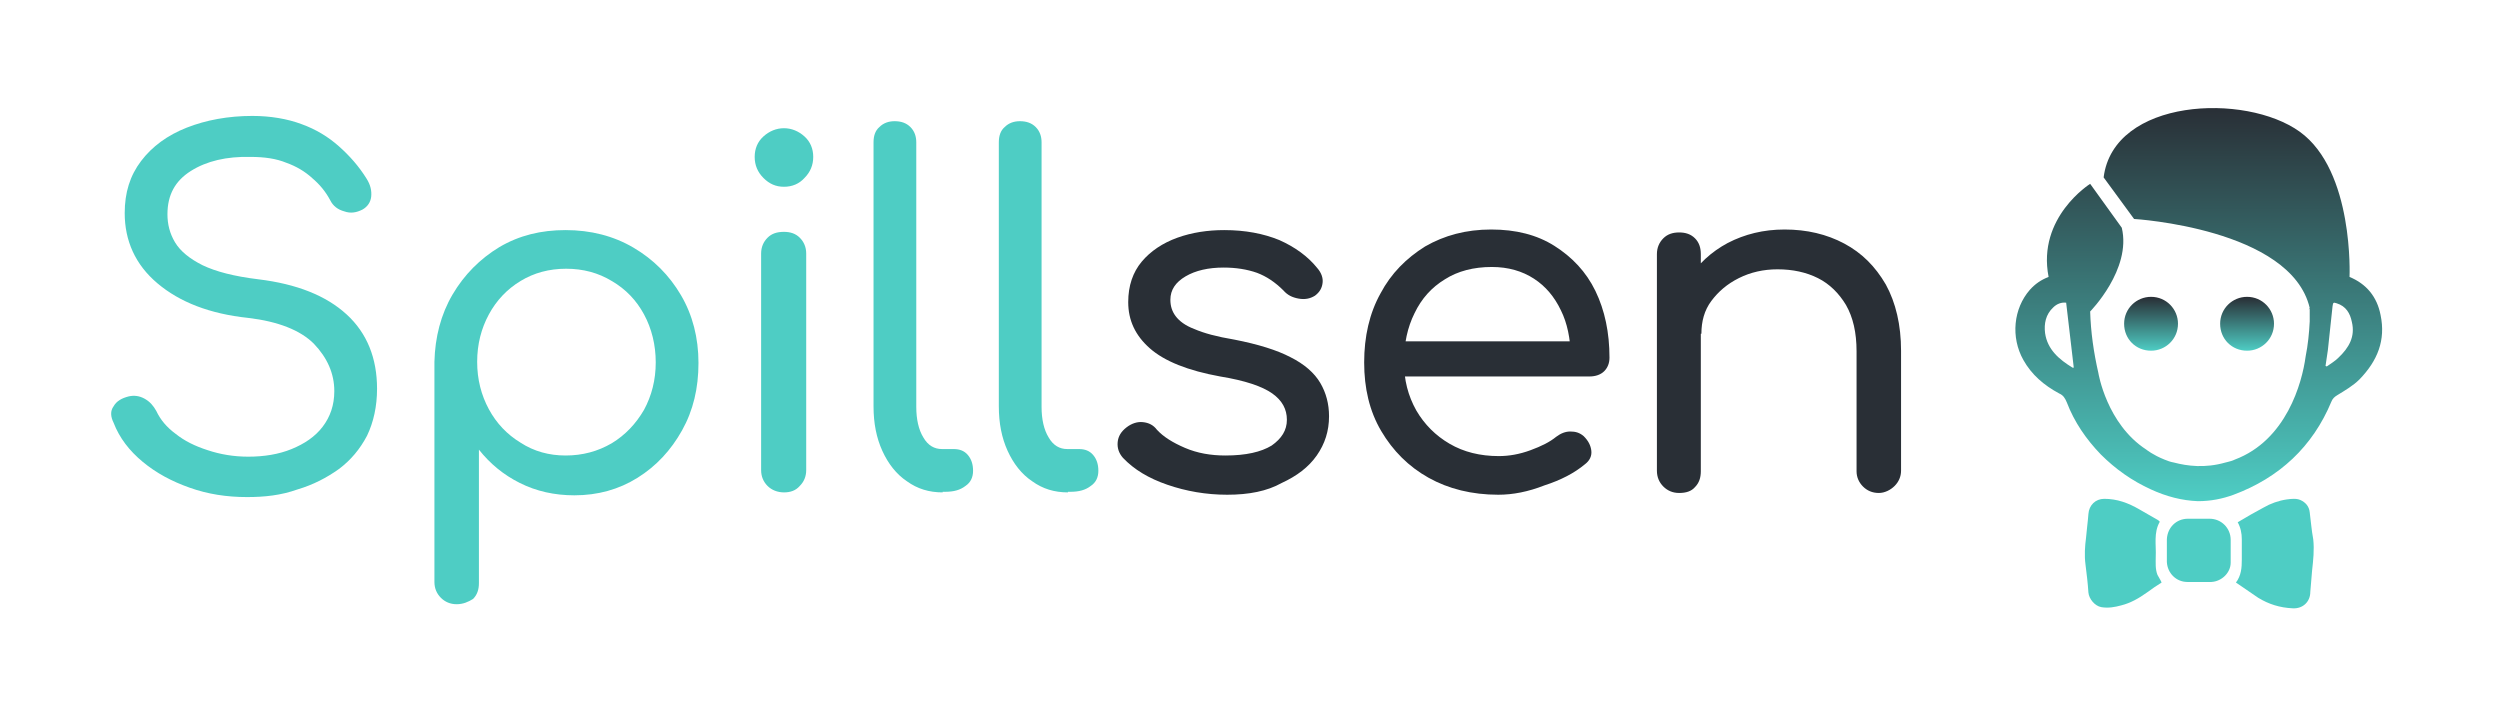
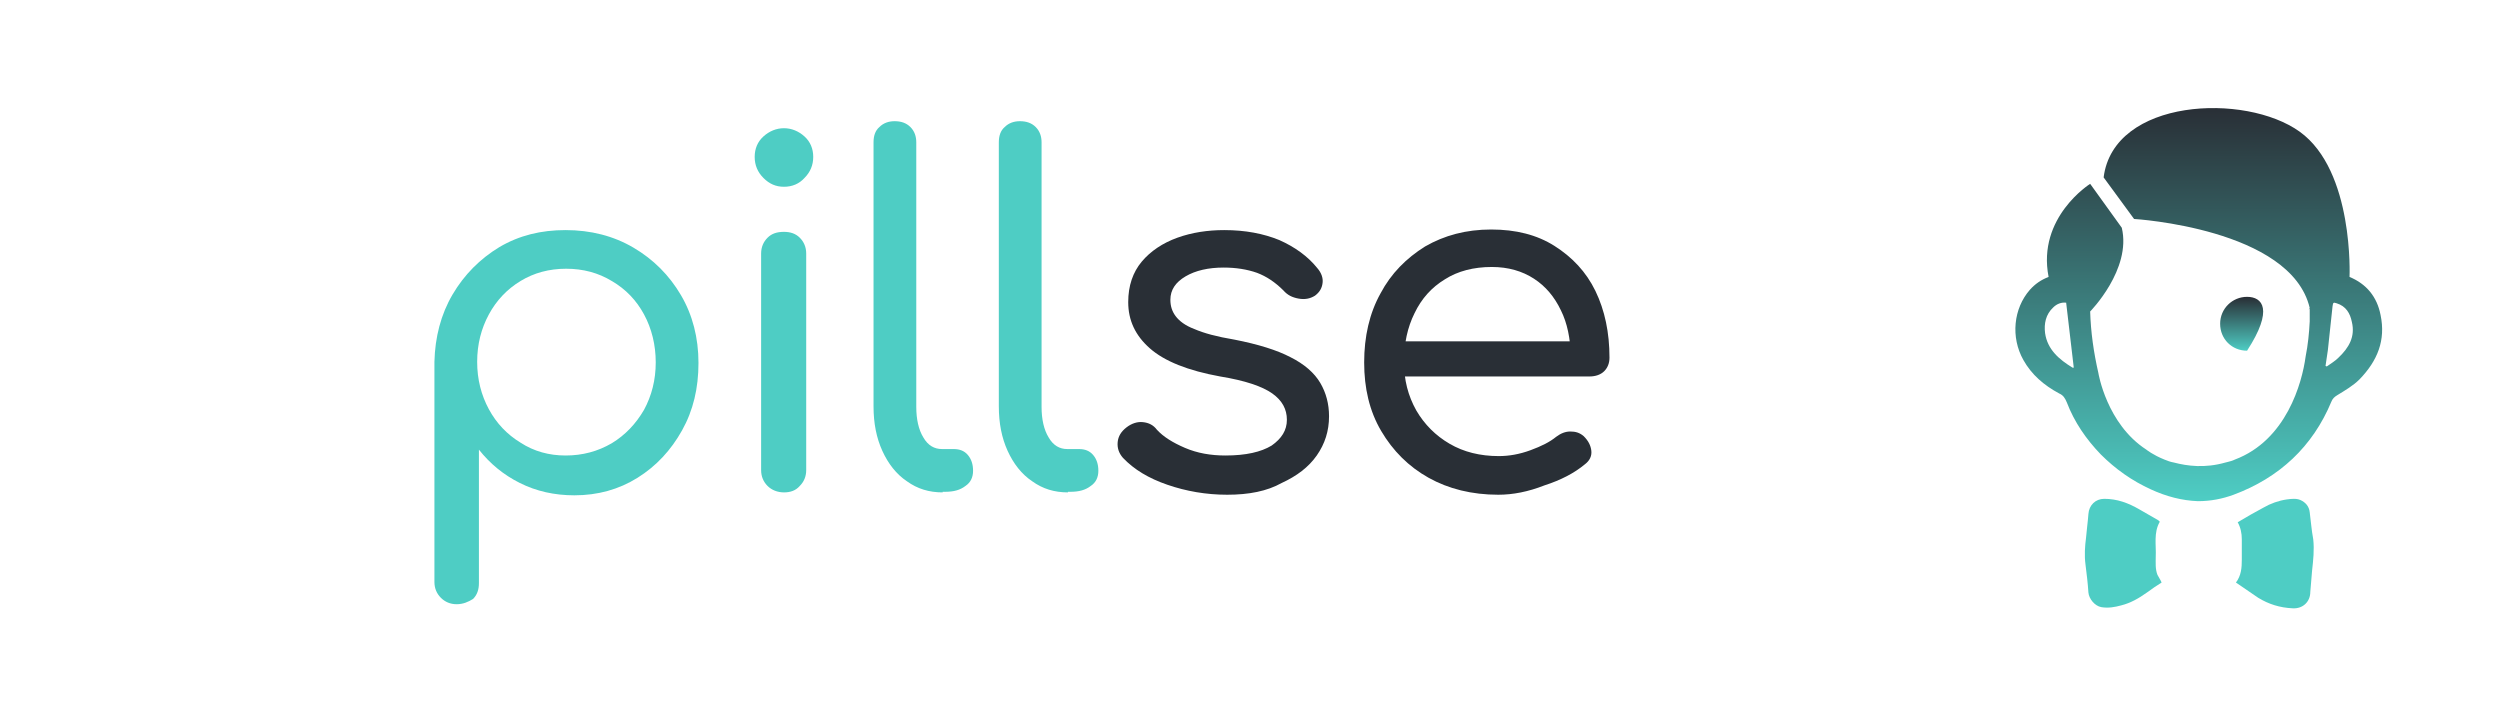
<svg xmlns="http://www.w3.org/2000/svg" width="427" height="121" viewBox="0 0 427 121" fill="none">
-   <path fill-rule="evenodd" clip-rule="evenodd" d="M367.4 59.9C369.9 59.9 372 57.9 372 55.3C372 52.8 370 50.7 367.4 50.7C364.9 50.7 362.8 52.7 362.8 55.3C362.8 57.9 364.8 59.9 367.4 59.9Z" fill="url(#paint0_linear_1711_2)" />
-   <path fill-rule="evenodd" clip-rule="evenodd" d="M383.8 59.9C386.3 59.9 388.4 57.9 388.4 55.3C388.4 52.8 386.4 50.7 383.8 50.7C381.3 50.7 379.2 52.7 379.2 55.3C379.2 57.9 381.2 59.9 383.8 59.9Z" fill="url(#paint1_linear_1711_2)" />
+   <path fill-rule="evenodd" clip-rule="evenodd" d="M383.8 59.9C388.4 52.8 386.4 50.7 383.8 50.7C381.3 50.7 379.2 52.7 379.2 55.3C379.2 57.9 381.2 59.9 383.8 59.9Z" fill="url(#paint1_linear_1711_2)" />
  <path fill-rule="evenodd" clip-rule="evenodd" d="M406.6 53.8C406 50.7 404.2 48.5 401.3 47.3C401.3 47.3 402.1 29.2 392.8 22.5C383.5 15.8 361 16.8 359.3 30.3L364.5 37.4C364.5 37.4 391.3 39 394.5 52.6C394.4 52.7 394.4 52.8 394.3 52.9C394.4 52.8 394.4 52.8 394.5 52.7C394.5 53.4 394.5 54.1 394.5 54.9C394.4 56.9 394.2 58.9 393.8 60.9C393.2 65.4 390.5 75.2 381.7 78.5C381.3 78.7 380.9 78.8 380.5 78.9C380.4 78.9 380.2 79 380.1 79C376.6 80 373.6 79.6 371.3 79C370.7 78.9 370.2 78.7 369.7 78.5C367.7 77.7 366.6 76.8 366.6 76.8C359.8 72.4 358.4 63.7 358.4 63.7C357.6 60.2 357.1 56.7 357 53.2C357 53.2 364.1 46 362.4 38.9L357 31.4C357 31.4 347.9 37.1 349.9 47.3C348.6 47.8 347.6 48.5 346.7 49.5C343.9 52.7 343.4 57.6 345.6 61.5C347 64 349.1 65.8 351.7 67.2C352.4 67.5 352.7 68 353 68.7C354.3 72.1 356.3 75 358.8 77.6C361.3 80.1 364.1 82.1 367.4 83.6C370 84.8 372.7 85.5 375.4 85.6C377.6 85.6 379.6 85.2 381.5 84.5C389.3 81.6 395 76.3 398.2 68.6C398.4 68.1 398.7 67.8 399.2 67.5C400.5 66.7 401.9 65.9 403 64.8C406.1 61.6 407.5 58.1 406.6 53.8ZM354 62.8C351.7 61.4 349.7 59.7 349.3 56.9C349.1 55.3 349.4 53.7 350.7 52.5C351.3 51.9 352.1 51.6 352.9 51.7C353.3 55.4 353.8 59.1 354.2 62.8C354.1 62.8 354 62.8 354 62.8ZM399.4 61.1C398.8 61.7 398.1 62.1 397.4 62.6C397.4 62.6 397.3 62.5 397.2 62.5C397.3 61.6 397.5 60.7 397.6 59.8C397.9 57.3 398.1 54.8 398.4 52.3C398.5 51.7 398.5 51.6 399.1 51.8C400.7 52.3 401.4 53.5 401.7 55C402.3 57.5 401.2 59.4 399.4 61.1Z" fill="url(#paint2_linear_1711_2)" />
  <path fill-rule="evenodd" clip-rule="evenodd" d="M368.2 95.1C368.3 93.1 367.8 91 368.9 89.1C368.8 89 368.7 89 368.7 88.9C367.6 88.3 366.5 87.6 365.4 87C363.5 85.9 361.6 85.2 359.4 85.2C357.9 85.2 356.8 86.3 356.7 87.8C356.6 89.2 356.4 90.5 356.3 91.8C356.1 93.3 356 94.9 356.2 96.4C356.4 98 356.6 99.6 356.7 101.2C356.8 102.3 357.8 103.5 358.9 103.7C360.1 103.9 361.2 103.7 362.3 103.4C363.9 103 365.3 102.2 366.7 101.2C367.5 100.6 368.4 100 369.2 99.5C369 99 368.7 98.6 368.5 98.2C368.1 97.2 368.2 96.1 368.2 95.1Z" fill="#4ECDC4" />
  <path fill-rule="evenodd" clip-rule="evenodd" d="M394.5 87.5C394.4 86.5 393.8 85.8 392.9 85.4C392.2 85.1 391.4 85.2 390.6 85.3C389.2 85.5 387.8 86 386.6 86.7C385.1 87.5 383.7 88.3 382.2 89.2C382.7 90.1 382.9 91.1 382.9 92.1C382.9 93.3 382.9 94.4 382.9 95.6C382.9 97 382.8 98.3 381.9 99.5C383.2 100.4 384.4 101.2 385.7 102.1C387.5 103.2 389.4 103.8 391.6 103.9C393.3 104 394.6 102.8 394.6 101.1C394.7 99.9 394.8 98.7 394.9 97.5C395.1 95.7 395.3 93.9 395.1 92.1C394.8 90.5 394.7 89 394.5 87.5Z" fill="#4ECDC4" />
-   <path fill-rule="evenodd" clip-rule="evenodd" d="M377.401 88.6C376.201 88.6 374.901 88.6 373.701 88.6C371.701 88.6 370.201 90.1 370.101 92.1C370.101 93.4 370.101 94.7 370.101 96C370.201 97.9 371.701 99.4 373.601 99.4C374.301 99.4 374.901 99.4 375.601 99.4C376.301 99.4 377.001 99.4 377.701 99.4C379.501 99.3 381.001 97.8 381.001 96.1C381.001 94.8 381.001 93.5 381.001 92.2C381.001 90.2 379.401 88.6 377.401 88.6Z" fill="#4ECDC4" />
-   <path d="M42.2 84.9C38.7 84.9 35.5 84.4 32.4 83.3C29.3 82.2 26.7 80.8 24.4 78.9C22.1 77 20.4 74.8 19.4 72.2C18.9 71.2 18.8 70.2 19.4 69.4C19.9 68.5 20.8 68 22 67.7C22.9 67.5 23.8 67.6 24.7 68.1C25.6 68.6 26.2 69.3 26.7 70.2C27.4 71.7 28.5 73 30 74.1C31.5 75.3 33.3 76.2 35.5 76.9C37.6 77.6 39.9 78 42.4 78C45.1 78 47.6 77.6 49.8 76.7C52 75.8 53.8 74.6 55.1 72.9C56.4 71.2 57.1 69.2 57.1 66.8C57.1 63.8 55.9 61.1 53.6 58.7C51.3 56.4 47.5 54.9 42.4 54.3C35.8 53.6 30.7 51.6 26.9 48.4C23.1 45.2 21.3 41.1 21.3 36.4C21.3 32.9 22.2 30 24.1 27.5C26 25 28.6 23.1 31.9 21.8C35.2 20.5 39 19.8 43.1 19.8C46.2 19.8 49.1 20.3 51.5 21.2C54 22.1 56.1 23.4 57.9 25C59.7 26.6 61.3 28.4 62.6 30.5C63.3 31.6 63.5 32.6 63.4 33.6C63.3 34.5 62.8 35.3 61.9 35.8C60.9 36.3 59.9 36.5 58.8 36.1C57.7 35.8 56.9 35.2 56.4 34.2C55.6 32.7 54.6 31.5 53.3 30.4C52.1 29.3 50.6 28.4 48.9 27.8C47.2 27.1 45.2 26.8 42.8 26.8C38.7 26.7 35.3 27.5 32.6 29.2C29.9 30.9 28.6 33.3 28.6 36.6C28.6 38.3 29 39.9 29.9 41.4C30.8 42.9 32.4 44.2 34.6 45.3C36.9 46.4 40 47.2 44.1 47.7C50.7 48.5 55.7 50.5 59.2 53.7C62.7 56.9 64.4 61.2 64.4 66.4C64.4 69.4 63.8 72.1 62.7 74.4C61.5 76.7 59.9 78.6 57.9 80.1C55.8 81.6 53.5 82.8 50.8 83.6C48 84.6 45.2 84.9 42.2 84.9Z" fill="#4ECDC4" />
  <path d="M78 103.2C76.9 103.2 76 102.8 75.3 102.1C74.6 101.4 74.2 100.5 74.2 99.4V61.8C74.3 57.6 75.3 53.7 77.3 50.3C79.3 46.9 82 44.2 85.3 42.2C88.7 40.2 92.4 39.3 96.6 39.3C100.9 39.3 104.8 40.3 108.2 42.3C111.6 44.3 114.3 47 116.3 50.4C118.3 53.8 119.3 57.7 119.3 62C119.3 66.3 118.4 70.1 116.5 73.5C114.6 76.9 112.1 79.6 108.9 81.6C105.7 83.6 102.1 84.6 98.1 84.6C94.7 84.6 91.6 83.9 88.8 82.5C86 81.1 83.7 79.2 81.8 76.8V99.6C81.8 100.7 81.5 101.6 80.8 102.3C80 102.8 79.1 103.2 78 103.2ZM96.6 77.8C99.5 77.8 102.1 77.1 104.5 75.7C106.8 74.3 108.6 72.4 110 70C111.3 67.6 112 64.9 112 61.9C112 58.9 111.3 56.1 110 53.7C108.7 51.3 106.9 49.4 104.5 48C102.2 46.6 99.6 45.9 96.7 45.9C93.8 45.9 91.2 46.6 88.9 48C86.6 49.4 84.8 51.3 83.5 53.7C82.2 56.1 81.5 58.8 81.5 61.8C81.5 64.8 82.2 67.5 83.5 69.9C84.8 72.3 86.6 74.2 88.9 75.6C91.2 77.1 93.8 77.8 96.6 77.8Z" fill="#4ECDC4" />
  <path d="M133.9 31.9C132.5 31.9 131.4 31.4 130.4 30.4C129.4 29.4 128.9 28.2 128.9 26.8C128.9 25.4 129.4 24.2 130.4 23.3C131.4 22.4 132.6 21.9 133.9 21.9C135.2 21.9 136.4 22.4 137.4 23.3C138.4 24.2 138.9 25.4 138.9 26.8C138.9 28.2 138.4 29.4 137.4 30.4C136.5 31.4 135.3 31.9 133.9 31.9ZM133.9 84.1C132.8 84.1 131.8 83.7 131.1 83C130.4 82.3 130 81.4 130 80.3V43.3C130 42.2 130.4 41.3 131.1 40.6C131.8 39.9 132.7 39.6 133.9 39.6C135 39.6 135.9 39.9 136.6 40.6C137.3 41.3 137.7 42.2 137.7 43.3V80.3C137.7 81.4 137.3 82.3 136.6 83C135.9 83.8 135 84.1 133.9 84.1Z" fill="#4ECDC4" />
  <path d="M161 84.1C158.7 84.1 156.7 83.5 154.9 82.2C153.1 81 151.7 79.2 150.7 77C149.7 74.8 149.2 72.3 149.2 69.4V24.3C149.2 23.2 149.5 22.3 150.2 21.7C150.9 21 151.8 20.7 152.8 20.7C153.9 20.7 154.8 21 155.5 21.7C156.2 22.4 156.5 23.3 156.5 24.3V69.5C156.5 71.6 156.9 73.4 157.7 74.7C158.5 76.1 159.6 76.7 160.9 76.7H162.9C163.9 76.7 164.7 77 165.3 77.7C165.9 78.4 166.2 79.3 166.2 80.4C166.2 81.5 165.8 82.4 164.9 83C164 83.7 162.9 84 161.4 84H161V84.1Z" fill="#4ECDC4" />
  <path d="M182.4 84.1C180.1 84.1 178.1 83.5 176.3 82.2C174.5 81 173.1 79.2 172.1 77C171.1 74.8 170.6 72.3 170.6 69.4V24.3C170.6 23.2 170.9 22.3 171.6 21.7C172.3 21 173.2 20.7 174.2 20.7C175.3 20.7 176.2 21 176.9 21.7C177.6 22.4 177.9 23.3 177.9 24.3V69.5C177.9 71.6 178.3 73.4 179.1 74.7C179.9 76.1 181 76.7 182.3 76.7H184.3C185.3 76.7 186.1 77 186.7 77.7C187.3 78.4 187.6 79.3 187.6 80.4C187.6 81.5 187.2 82.4 186.3 83C185.4 83.7 184.3 84 182.8 84H182.4V84.1Z" fill="#4ECDC4" />
  <path d="M209.6 84.5C206 84.5 202.6 83.9 199.4 82.8C196.2 81.7 193.7 80.2 191.8 78.2C191.1 77.4 190.8 76.5 190.9 75.5C191 74.5 191.5 73.7 192.4 73C193.3 72.3 194.3 72 195.2 72.1C196.2 72.2 197 72.6 197.6 73.4C198.7 74.6 200.3 75.6 202.4 76.5C204.5 77.4 206.8 77.8 209.3 77.8C212.8 77.8 215.4 77.2 217.2 76.1C218.9 74.9 219.8 73.5 219.8 71.7C219.8 69.9 219 68.4 217.3 67.2C215.6 66 212.7 65 208.4 64.3C202.9 63.3 198.9 61.7 196.4 59.5C193.9 57.3 192.7 54.7 192.7 51.6C192.7 48.8 193.5 46.5 195 44.7C196.5 42.9 198.6 41.5 201.1 40.6C203.6 39.7 206.3 39.3 209.1 39.3C212.7 39.3 215.8 39.9 218.5 41C221.2 42.2 223.4 43.8 225 45.8C225.7 46.6 226 47.5 225.9 48.3C225.8 49.2 225.4 49.9 224.6 50.5C223.8 51 222.9 51.2 221.8 51C220.7 50.8 219.9 50.4 219.2 49.6C217.8 48.2 216.3 47.2 214.7 46.6C213 46 211.1 45.7 209 45.7C206.4 45.7 204.2 46.2 202.5 47.2C200.8 48.2 199.9 49.5 199.9 51.2C199.9 52.3 200.2 53.2 200.8 54C201.4 54.8 202.4 55.6 204 56.2C205.6 56.9 207.8 57.5 210.8 58C214.9 58.8 218.1 59.8 220.4 61C222.8 62.2 224.5 63.7 225.5 65.4C226.5 67.1 227 69 227 71.1C227 73.6 226.3 75.8 224.9 77.8C223.5 79.8 221.5 81.3 218.9 82.5C216.4 83.9 213.3 84.5 209.6 84.5Z" fill="#292F36" />
  <path d="M255.9 84.5C251.4 84.5 247.4 83.5 244 81.6C240.6 79.7 237.9 77 235.9 73.6C233.9 70.2 233 66.3 233 61.9C233 57.5 233.9 53.5 235.8 50.1C237.6 46.7 240.2 44.1 243.4 42.1C246.7 40.2 250.4 39.2 254.7 39.2C258.9 39.2 262.5 40.1 265.5 42C268.5 43.9 270.9 46.4 272.5 49.7C274.1 53 274.9 56.8 274.9 61.1C274.9 62 274.6 62.8 274 63.4C273.4 64 272.5 64.3 271.5 64.3H238.1V58.3H271.6L268.3 60.7C268.2 57.8 267.7 55.2 266.6 53C265.5 50.7 264 48.9 262 47.6C260 46.3 257.6 45.6 254.8 45.6C251.7 45.6 249 46.3 246.8 47.7C244.5 49.1 242.8 51 241.6 53.5C240.4 55.9 239.8 58.7 239.8 61.8C239.8 64.9 240.5 67.6 241.9 70.1C243.3 72.5 245.2 74.4 247.6 75.8C250 77.2 252.8 77.9 256 77.9C257.7 77.9 259.5 77.6 261.4 76.9C263.3 76.2 264.7 75.5 265.8 74.6C266.6 74 267.4 73.7 268.2 73.7C269.1 73.7 269.8 73.9 270.5 74.5C271.3 75.3 271.7 76.1 271.8 77C271.9 77.9 271.5 78.7 270.7 79.3C268.9 80.8 266.6 82 263.8 82.9C261 84 258.4 84.5 255.9 84.5Z" fill="#292F36" />
-   <path d="M286.8 84.2C285.7 84.2 284.8 83.8 284.1 83.1C283.4 82.4 283 81.5 283 80.4V43.4C283 42.3 283.4 41.4 284.1 40.7C284.8 40 285.7 39.7 286.8 39.7C287.9 39.7 288.8 40 289.5 40.7C290.2 41.4 290.5 42.3 290.5 43.4V80.5C290.5 81.6 290.2 82.5 289.5 83.2C288.9 83.9 288 84.2 286.8 84.2ZM320.9 84.2C319.8 84.2 318.9 83.8 318.2 83.1C317.5 82.4 317.1 81.5 317.1 80.5V60C317.1 56.8 316.5 54.2 315.3 52.1C314.1 50.1 312.5 48.5 310.5 47.5C308.5 46.5 306.2 46 303.6 46C301.2 46 299 46.5 297 47.5C295 48.5 293.5 49.8 292.3 51.4C291.1 53 290.6 54.9 290.6 57H285.7C285.8 53.6 286.6 50.5 288.3 47.8C290 45.1 292.3 43 295.1 41.5C298 40 301.2 39.2 304.8 39.2C308.6 39.2 312 40 315 41.6C318 43.2 320.3 45.5 322.1 48.6C323.8 51.7 324.7 55.5 324.7 59.9V80.4C324.7 81.4 324.3 82.3 323.6 83C322.9 83.7 321.9 84.2 320.9 84.2Z" fill="#292F36" />
  <defs>
    <linearGradient id="paint0_linear_1711_2" x1="367.355" y1="50.798" x2="367.355" y2="59.942" gradientUnits="userSpaceOnUse">
      <stop stop-color="#292F36" />
      <stop offset="1" stop-color="#4ECDC4" />
    </linearGradient>
    <linearGradient id="paint1_linear_1711_2" x1="383.767" y1="50.798" x2="383.767" y2="59.942" gradientUnits="userSpaceOnUse">
      <stop stop-color="#292F36" />
      <stop offset="1" stop-color="#4ECDC4" />
    </linearGradient>
    <linearGradient id="paint2_linear_1711_2" x1="375.537" y1="18.454" x2="375.537" y2="85.4" gradientUnits="userSpaceOnUse">
      <stop stop-color="#292F36" />
      <stop offset="1" stop-color="#4ECDC4" />
    </linearGradient>
  </defs>
</svg>